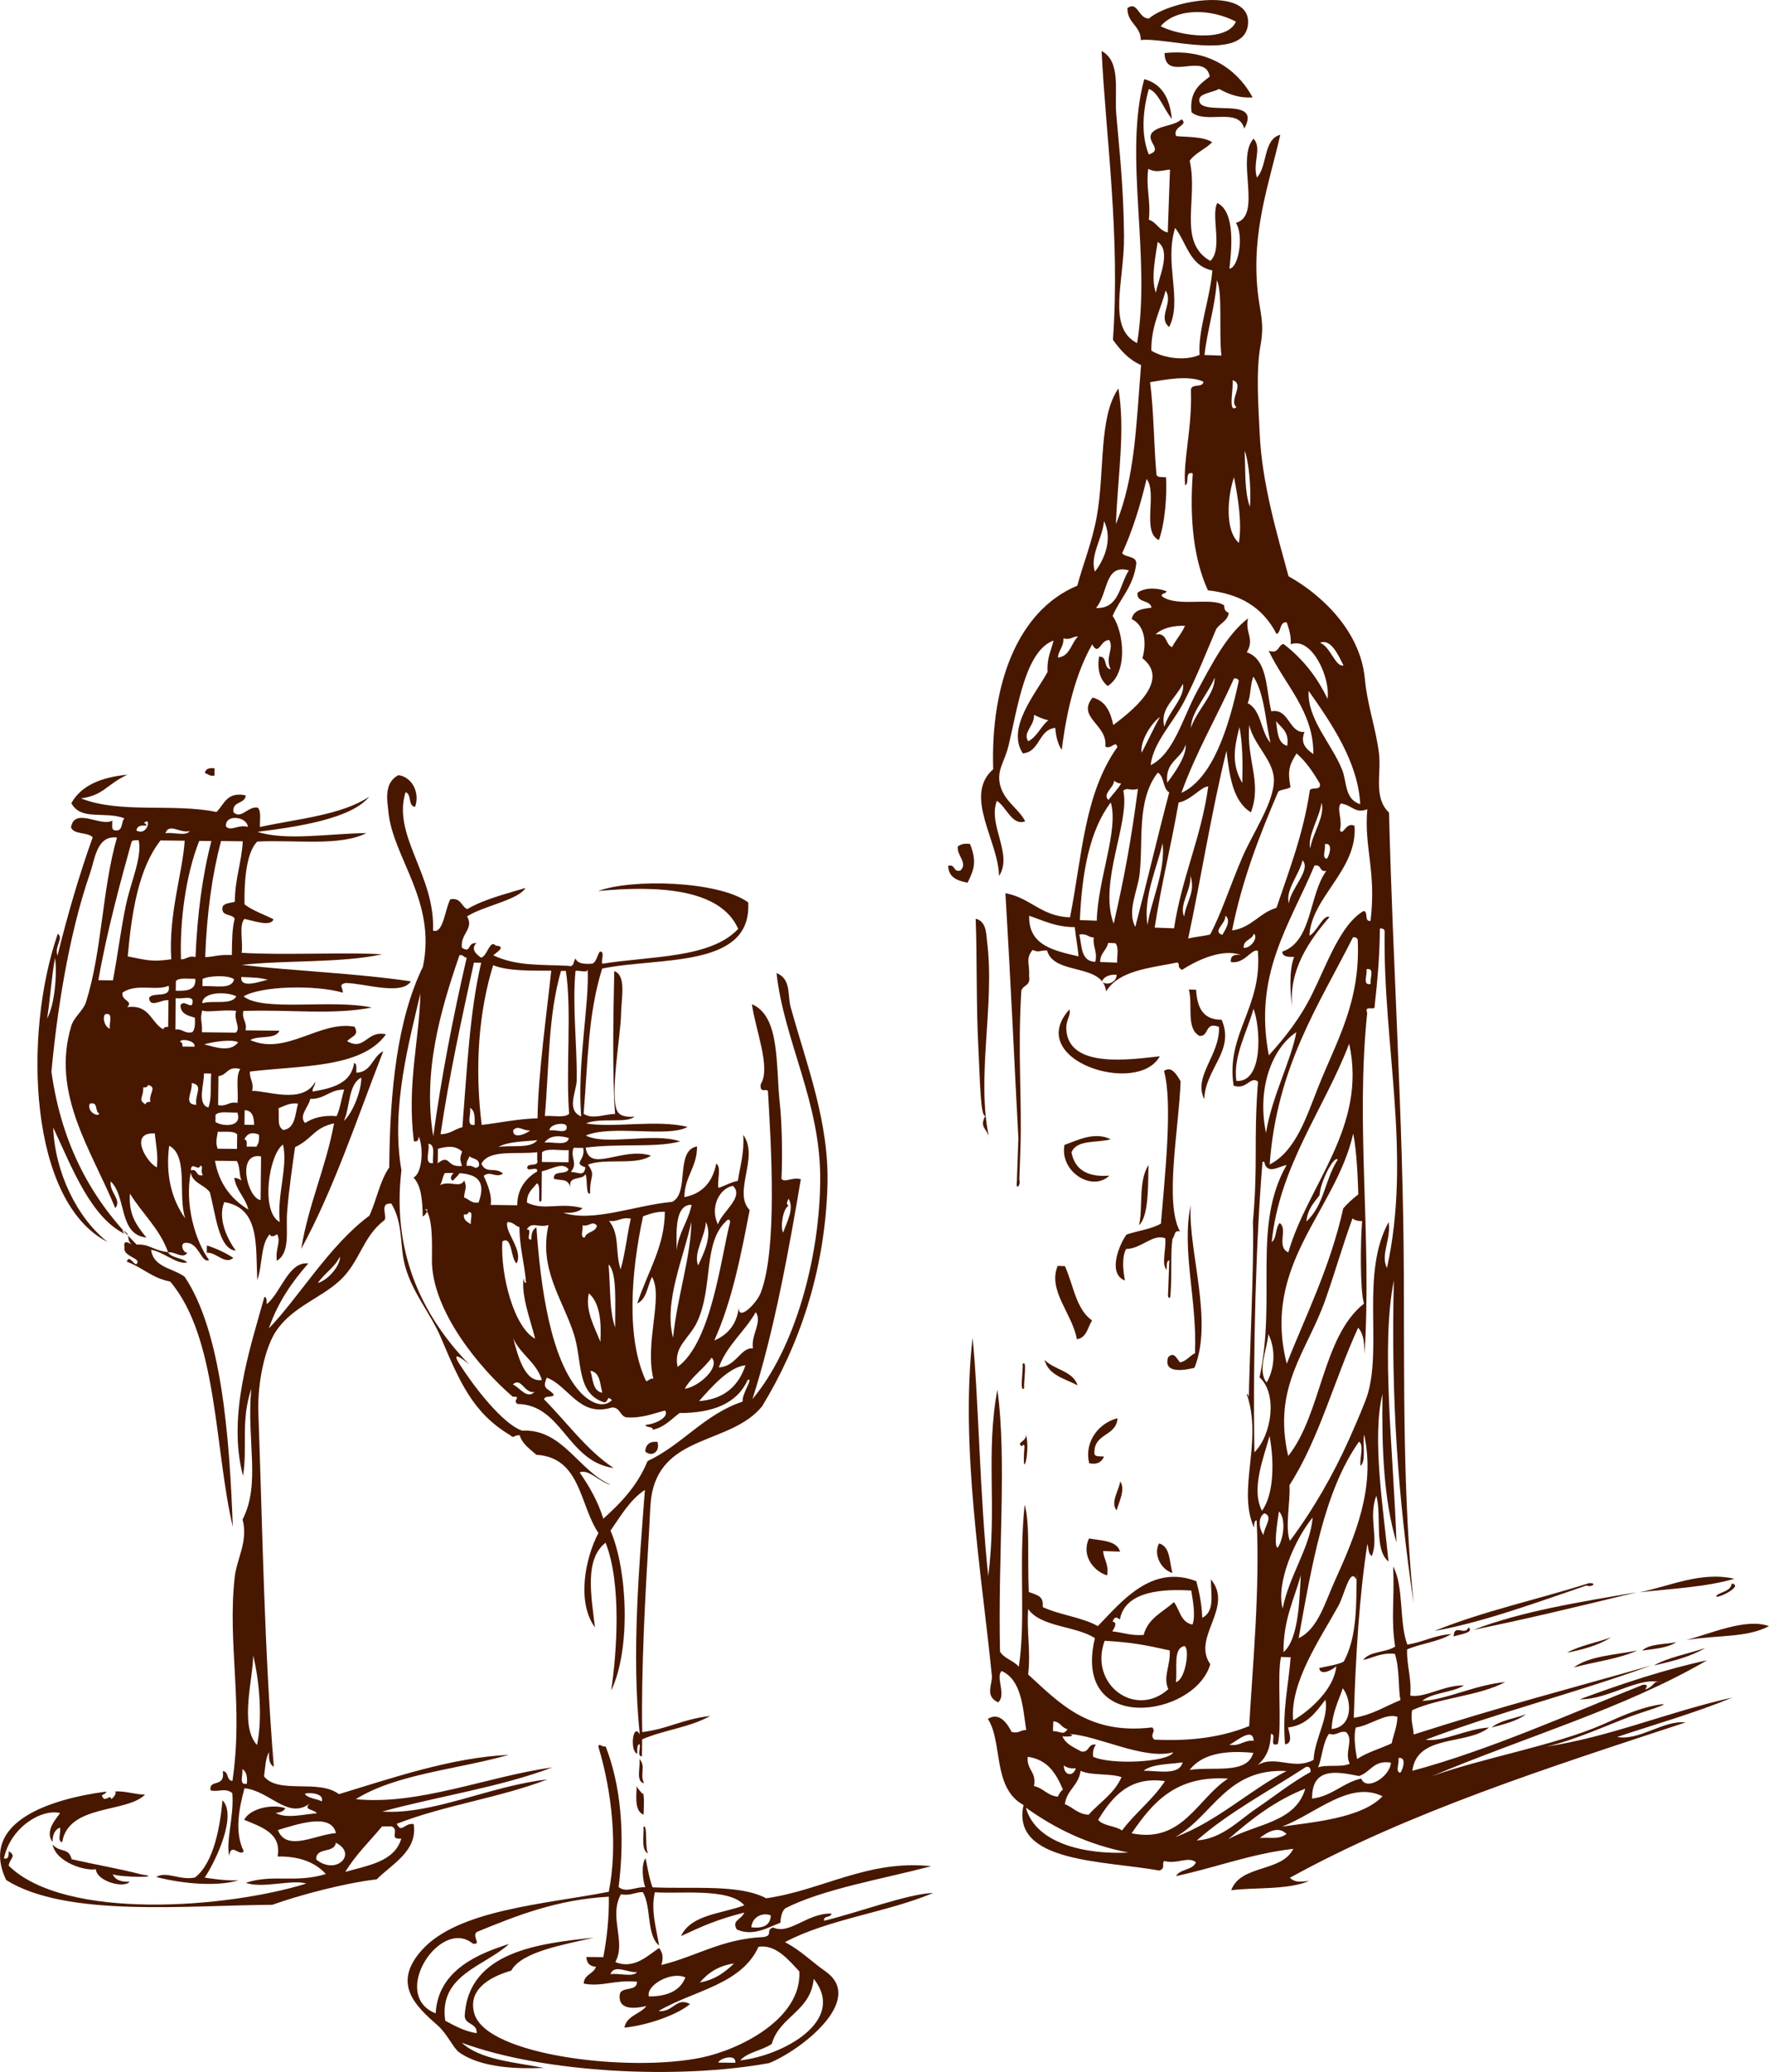
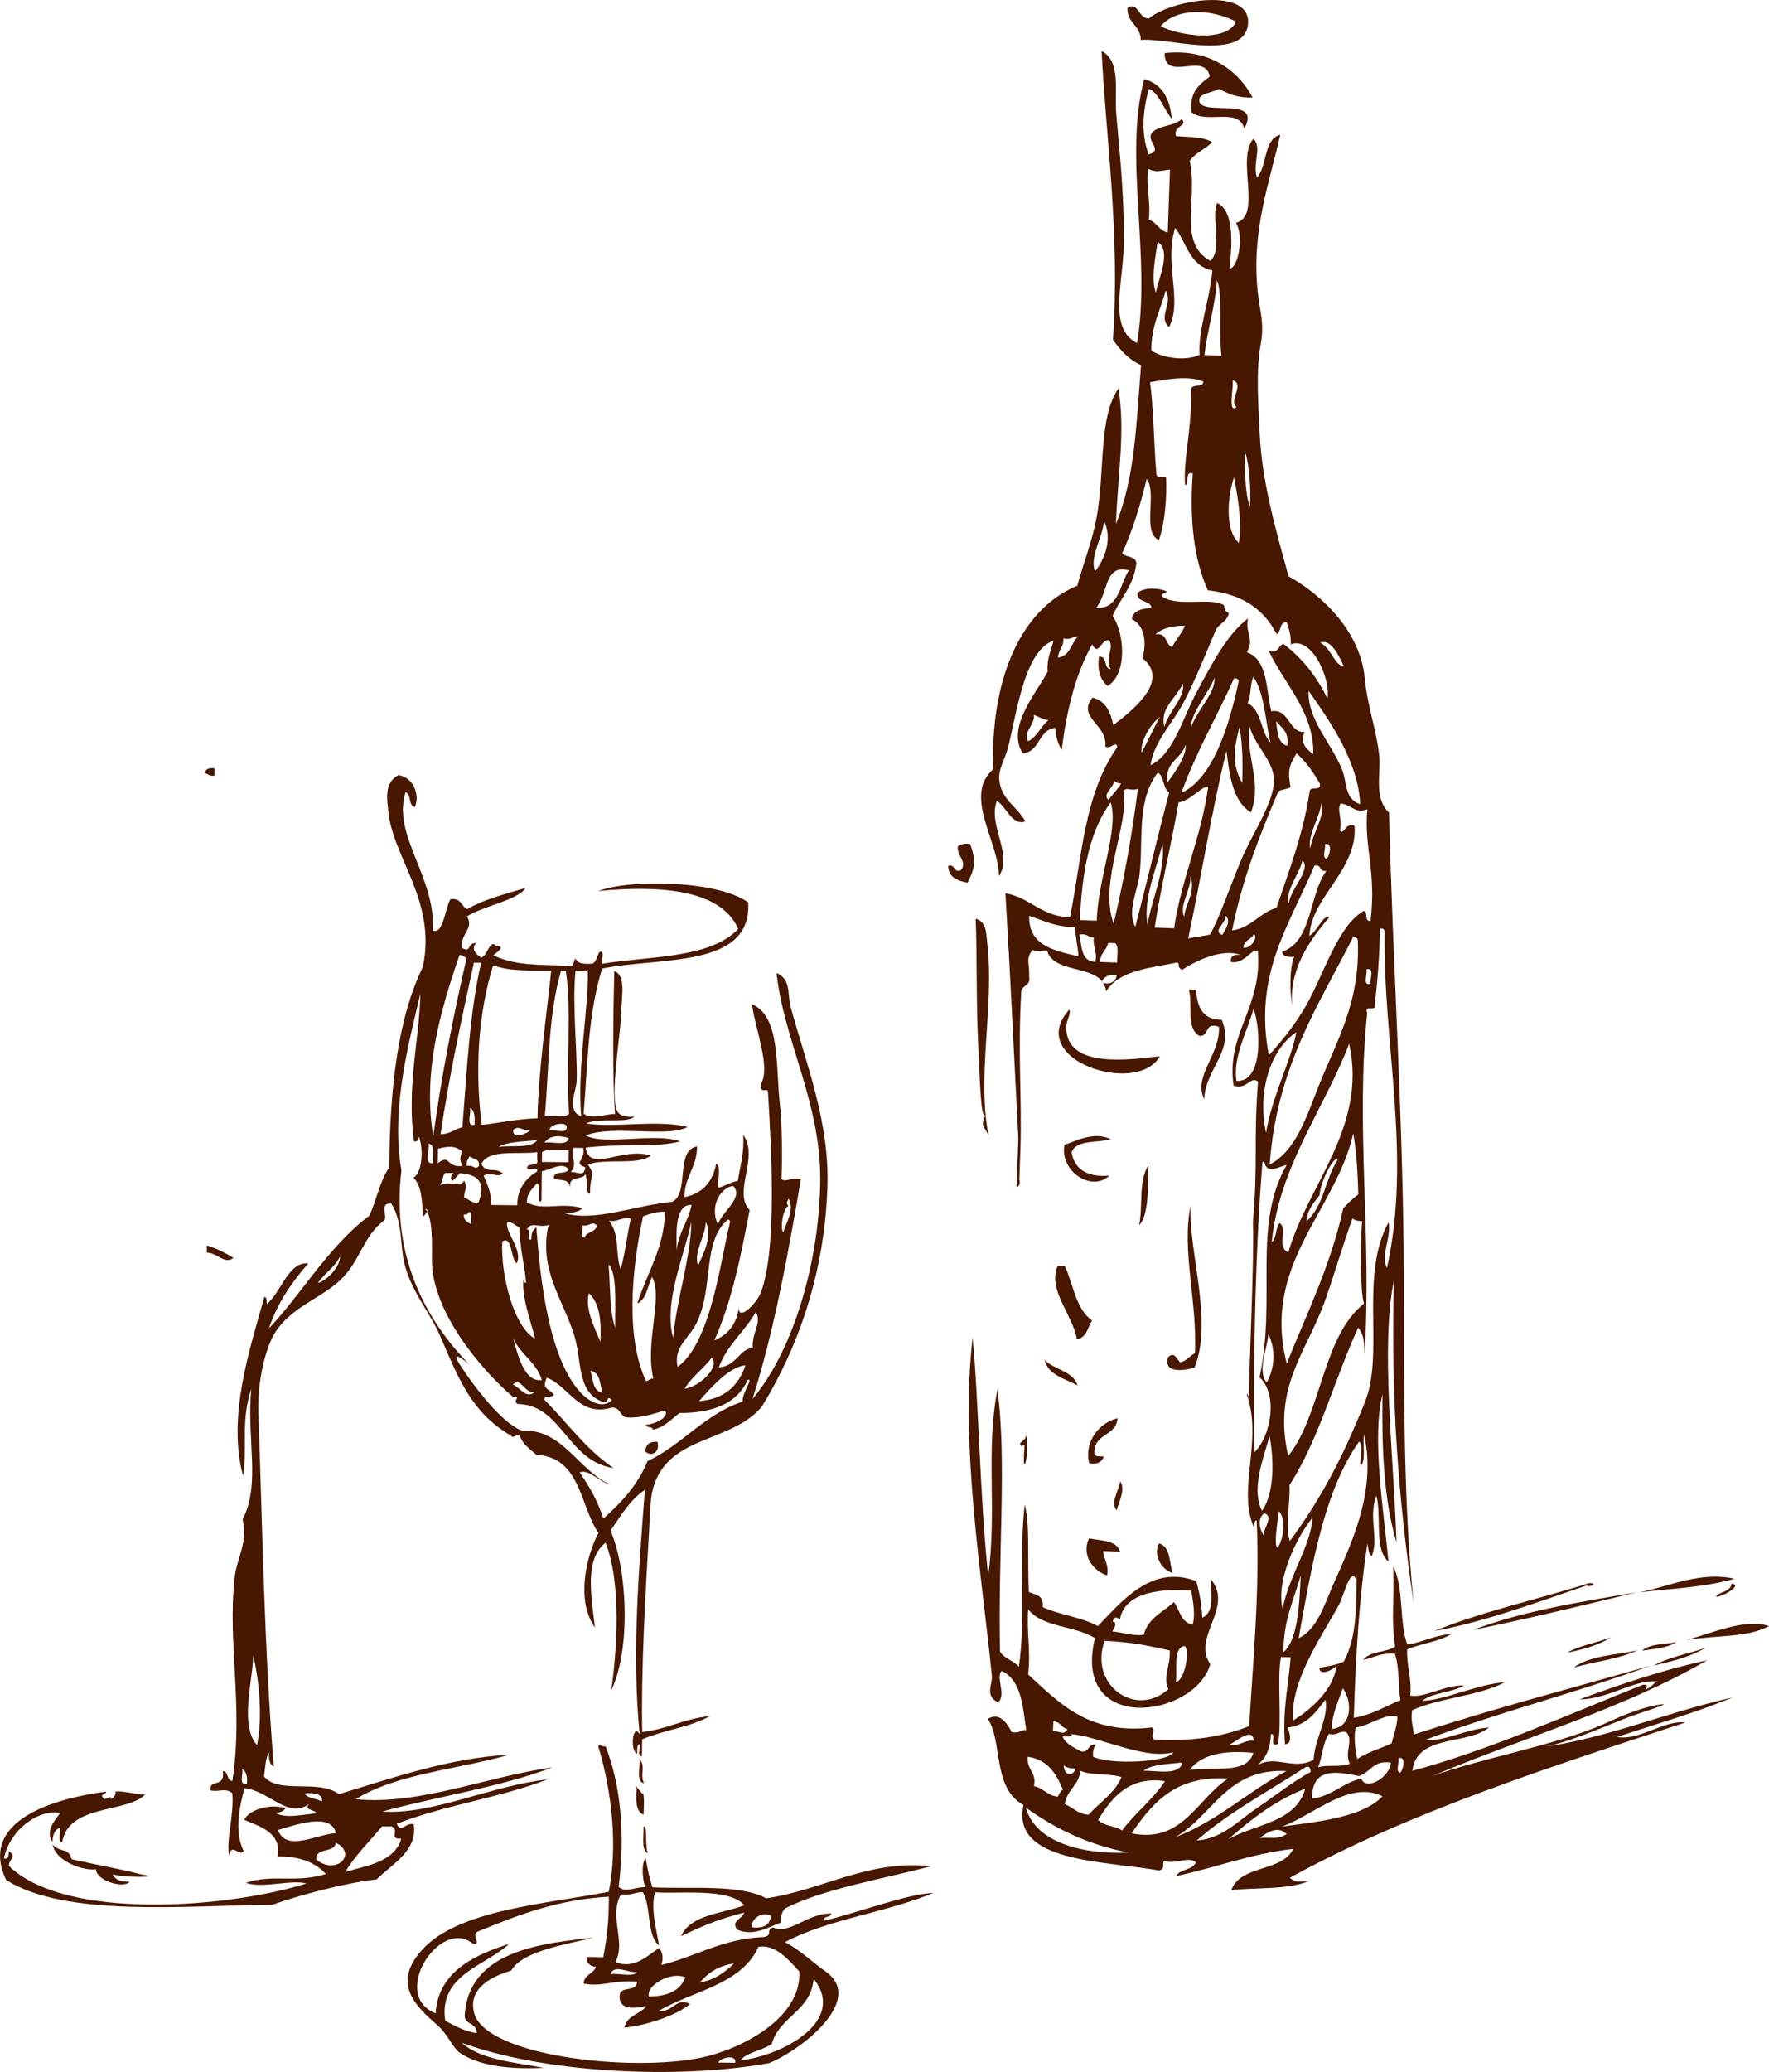
<svg xmlns="http://www.w3.org/2000/svg" id="Layer_2" viewBox="0 0 274.77 321.7">
  <defs>
    <style>.cls-1{fill:#481700;fill-rule:evenodd;}</style>
  </defs>
  <g id="Layer_1-2">
    <path class="cls-1" d="M71.83,181.47c-.39.75-.95,1.31-1.52,1.86-.89-.57.62-1.88,1.52-1.86Z" />
    <path class="cls-1" d="M33.33,119.29c0,.38,0,.75-.01,1.13-.79.15-.99-.27-1.5-.39.1-.66.66-.85,1.51-.74Z" />
    <path class="cls-1" d="M150.67,131.03c1.05,2.7.68,3.9-.38,6.02-1.58-.31-2.97-.8-3.01-2.63,1.16-.28.72,1.03,1.88.75,1.27-1.18-.62-2.36-.38-3.76.44-.32,1.01-.5,1.88-.37Z" />
    <path class="cls-1" d="M32.12,194.5c0-.37,0-.75.01-1.13,1.52.49,2.89,1.14,4.12,1.93-1.3,1.13-2.63-.89-4.13-.8Z" />
    <path class="cls-1" d="M102.12,223.86c.46,1.66-.97,2.38-1.9,1.49.08-1.06.67-1.6,1.9-1.49Z" />
    <path class="cls-1" d="M99.32,273.09c1.07,1.26,0,2.29.71,3.77-1.31-.21-.53-2.46-.71-3.77Z" />
-     <path class="cls-1" d="M34.56,279.52c2.35,2.37-1.16,9.63-2.77,12,1.07.15,2.98.49,5.26.43-3.3.96-8.4.59-12.78-.52,1.54-.99,3.71.58,6.02.07,2.99-2.32,3.92-8.16,4.27-11.99Z" />
    <path class="cls-1" d="M99.95,283.63c.67-.52.18,3.28.71,4.14-1.11-.52-.63-2.6-.71-4.14Z" />
    <path class="cls-1" d="M8.16,286.38c1.21,1.36,2.46.37,2.98,2.29,3.59.82,7.38,1.46,10.88,2.37,3.69.53-3.5.45-4.51-.05.37.88,1.28,1.23,2.62,1.16-.76,1.08-5.11,0-5.24-1.94-1.53.32-6.13-.97-6.73-3.83Z" />
    <path class="cls-1" d="M17.65,278.2c1.23-.29,3.38.44,4.88.43-2.87,2.91-11.87,1.44-12.87,7.38-.83-.06-.14-1.6-.35-2.26-.79.33-1.16,1.09-1.15,2.24-1.24-1.67.5-3.54,1.18-4.5-3.02-.69-7.75,2.34-8.73,7.05.8.18.72-.53.76-1.12,1.27.81.13,1.09-.02,2.25,8.78,8.59,34.03,6.58,46.23,2.77-2.28-.68-6.78.82-9.4-.11,4.2-1.41,7.75.09,12.43-1.37-1.61-1.77-4.01-2.77-7.49-2.72.63-3.58-2.38-4.53-5.2-5.7.95-1.76,4.26-2.48,6.41-1.81-.25.5-.81.69-1.51.74,1.59.98,4.61.16,6.39.07-.39-.65-2.2-.49-1.11-1.52-3.37,2.56-6.27-2.03-10.13-2.37-.8,2.99-1.61,6.75-.11,9.78-.66.89-1.99-1.48-2.26.73-.53-2.45.79-6.29.48-9.77-1.15-.87-2.05-.12-3.38-.41-.28-1.86,2.3-.29,1.91-2.99.97.05.52,1.47,1.49,1.52,1.75-11.7-.8-21.29.35-31.59.33-3,2.12-5.54,1.23-9.01,2.85-5.51.6-12.27,1.35-20.29-1.68,5.1-.55,8.85-1.28,13.52-2.49-9.26,1.1-19.83,3.32-27.79.44.07.31.69.36,1.13,2.24-1.79,3.36-6.66,6.46-6.32-2.53,2.87-4.75,6.05-6.13,10.09,4.69-4.85,9.42-12.93,15.61-17.5,1.12-2.4,1.63-5.43,3.09-7.49.09-12.08,1.27-23.04,5.23-31.16,2.14-10.27-4.7-16.94-5.37-24.13-.14-1.51-.78-4.43,1.57-5.62,2.2.3,3.36,2.85,2.58,4.92-1.14-.12-.49-1.99-1.48-2.27-2.1,6.73,4.63,12.91,4.27,21.48,1.59.6,1.87-3.41,2.69-4.86,1.69-.29,1.67,1.1,2.62,1.53,2.59-1.53,5.9-2.33,9.06-3.29-1.14,1.88-6.47,2.77-9.08,4.41,1.11,2-1.06,2.63-.81,4.88,1.54.94.71-.81,2.26-.73-.97.95.06,1.82.73,2.26.95-.19,1.35-2.91,2.28-1.86,1.82.1-.12,1.19-.39,1.5,3.55,1.67,7,1.42,11.64,1.63,1.01.27.74-.77,1.14-1.12.31.81,1.38.88,2.63.78.66-.33.7-1.31,1.15-1.87.82-.05.16,1.34.36,1.89,7.61-1.22,16.81-.82,21.12-5.41-2.77-6.35-12.75-6.74-21.75-5.88,5.22-1.95,18.71-1.58,23.3,1.76.62,10.31-13.78,8.45-22.68,10.28-2.21,7.07-2.2,14.29-2.88,22.53,1.31.97,3.33.04,4.89.05-.44-5.41-.29-15.54-.13-22.19,1.93.7,1.08,4.19,1.05,6.78-.03,2.95-1.82,12.85-.54,15.04.47.81,1.73.86,2.62.78-1.13,1.09-5.3.1-7.53,1.05,4.19.75,11.13-.64,15.79.55-3.08,1.71-11.68-.4-15.81,1.33,3.11,1.63,10.46-.52,14.66.91-3.71,1.03-9.25.28-14.68.97.6,4.03,5.62-.18,10.14,1.24-2.18,1.58-7.11.34-9.79,1.4,1.27,1.8.28,1.51.33,4.51-.7.22-.35-2.31-.72-3.02-.5,1.02-2.88.1-2.28,2.23-.4-1.72-1.43-1.14-2.62-1.53-.15-1.42,1.97-.52,2.27-1.48-.94-1.17-2.62.01-4.14.33-.02,1.5-.03,3.01-.05,4.51-.78,1.1.05-2.5-.72-2.64-.66.85-1.57,1.44-1.54,2.99,2.82,1.33,4.94-.11,8.64.85-.61.64-1.7.79-3.02.72,4.63,1.55,11.34-1.2,16.94-1.69,2.75-1.37.39-7.97,3.86-8.61,0,3.29-1.93,4.62-1.97,7.88,2.81-.55,4.39-2.36,4.95-5.21.85.53.11,2.62.34,3.77,1.05-.32,1.87-.88,3.02-1.09.34-2.31,1.02-4.29.83-7.14,2.53,3.46-1.68,8.9,1,11.67-1.31,6.8-2.7,14.05-5.49,20.25,2.1-.89,3.51-2.5,3.82-5.23-.23,2.42,2.74-.45,3.41-2.22,2.58-6.8,1.6-22.86,1.1-31.2-.11-.65-1.31.47-1.12-1.14,1.62-2.52-.84-8.51-1.37-12.42,4.45,1.89,3.67,9.54,4.34,15.47.3,2.65.44,8.05.25,11.66.6.62,1.58-.32,3.01.04-1.79,10.62-4.18,23.85-7.52,34.14,6.58-7.8,10.47-21.89,10.53-34.11.06-12.01-5.62-21.47-6.79-32.04,2.31.94,1.68,3.4,2.2,5.29,2.49,9.03,6.04,17.95,5.71,27.89-.44,13.36-4.47,24.79-10.16,34.11-4.79,5.85-15.15,4.33-17.07,13.35-.3,1.4-.33,3.48-.43,5.26-.64,10.75-1.29,22.41-1.11,31.96,4.21-.55,5.98-1.94,10.56-2.52-3,1.75-7.27,2.2-10.57,3.64,0,.88-.02,1.76-.03,2.63-.82.05-.16-1.34-.36-1.88-.51.11-.32.94-.39,1.5-1.21-.56-.61-4.96.41-3-1.3-12.57-.08-26.31.8-37.98-2.33,1.55-3.75,4.03-5.34,6.33,2.65,6.12,3.17,18.48.1,24.82.87-5.82,1.66-16.55-.87-22.95-3.28,2.58-2.25,8.1-1.65,13.15-2.86-3.92-1.53-10.73.54-14.66-2.94-4.32-2.72-11.73-9.64-12.14-.99-.89-2.15-1.62-2.6-3.04-1.03-.04-.76.62-1.5-.02-5.81-3.48-7.84-8.34-10.74-15.16-1.55-3.66-4.37-6.86-5.52-10.97-.94-3.34-.24-6.54-2.15-9.8-2.05-.2-.46,2.18-1.16,2.62-3.35,2.57-3.72,6.43-6.87,9.33-3.03,2.78-7.31,4.05-9.86,7.79-1.68,2.46-2.95,7.86-2.78,12.76.66,18.17.88,36.12,2.4,54.93-.65-.35-.82-1.18-.73-2.26-.59.91-.59,2.44-.79,3.75,2.22,2.82,8.48.36,11.63,2.76,8.14-2.46,17.48-5.7,26.39-6.1-7.96,2.26-17.45,2.94-23.77,6.88,9.79.99,20.55-3.56,30.52-4.93-8.04,3.06-17.7,4.47-26.4,6.85,7.76.55,16.88-4.02,25.63-4.98-7.29,2.82-16.14,4.03-23.39,6.89.79,1.55,1.13-.17,2.63.03.68,4.18-3.42,6.24-5.74,8.59-5.04.57-12.14,2.49-16.22,3.95-13.31.08-31.99,2.01-41.33-3.84-4.37-9.19,7.31-12.67,15.57-13.74-.29.71-1.13.25-.39,1.13.64.08.98-.63,1.13.01.3-.04,1.15-1.23.39-1.12ZM100.58,226.85c5.44-2.55,8.79-7.24,14.77-9.24-.15-1.23,1.77-3.76.79-3.37-1.64,3.65-5.37,5.15-10.59,5.15-1.3.96-2.31,2.2-4.16,2.59,0-.62-1.04-.22-1.12-.76,1.44-.07,3.77-1.19,3.03-2.22-1.89.47-3.52,1.22-6.03,1.06-1.02-.24-.92-1.58-2.24-1.53-5.05,1.59-6.69-3.37-10.1-4.63-.84,1.94.3,1.57,1.1,2.65-.24.52-1.45.04-1.51.73,3.57,3.58,6.5,7.78,10.79,10.65-7.22-1.03-7.97-9.83-14.93-9.95-.87-.56.75-1.18-.74-1.13-4.99-4.24-12.59-13.32-12.55-21.2.01-2.31.18-6.7-1.04-7.91.77-.11-.09,1.09-.39,1.12-.05-2.43-.2-4.77-1.44-6.03,1.43-.7,1.57-4.73.82-6.38-.05.46-.12.89-.76.74-1.11-8.97.9-15.93,1.01-22.93-1.61,7.02-4.65,17.74-2.94,27.42-1.62,13.62,3.95,23.42,10.57,30.2-.85-.74-3.05-2.44-1.5-.02,2.21,3.46,6.64,9.21,9.66,10.26,6.37-.31,8.74,6.27,13.82,8.42-1.69-.34-3.47-2.54-4.87-1.93,1.49,2.14,2.82,4.43,3.68,7.18,2.78-2.48,5.34-5.19,6.87-8.95ZM67.29,176.46c1.27-9.29,3.06-18.48,5.2-27.77-.48-.03-.51-.49-1.12-.39-3.02,8.74-5.73,18.25-4.07,28.16ZM68.42,176.1c1.49,0,2.19-.8,3.4-1.09.71-8.78,1.12-17.88,2.92-25.54-.38,0-.75-.01-1.13-.01-1.89,8.71-3.82,17.39-5.18,26.64ZM74.83,174.66c2.89-.34,5.53-.94,8.66-1.03.11-7.08,1.47-16.58,2.13-22.92-3.27-.02-6.68.09-9.02-.85-2.26,7.3-2.89,15.89-1.78,24.8ZM89.39,150.76c-.52,5.35.27,11.7.19,16.93-.03,1.79-1.69,4.66.69,5.65-.65-8.17,1.32-17.62,1-22.93.06.81-1.34.15-1.88.35ZM87.14,150.73c-2.03,7.13-1.81,14.41-2.51,22.54,1.28-.09,3.05.33,3.77-.33-.54-7.03.44-16.07-.51-22.2-.25,0-.5,0-.75,0ZM73.71,174.65c.07-1.19.04-2.27-.72-2.64.27.86-.71,2.92.72,2.64ZM85.36,175.53c.86-.26,2.92.71,2.64-.72-.3-.65-2.72-.27-2.64.72ZM79.71,175.47c-.1,1.58,2.32.42,2.63.03-1.17.12-1.79-.89-2.63-.03ZM84.58,177.41c1.31-.19,3.56.6,3.77-.71-1-.32-2.88-.64-3.77.71ZM77.43,178.08c2.04-.33,5.01.31,6.03-1.06-2.13.24-4.52.19-6.03,1.06ZM67.25,180.6c-.1-1.14.45-2.92-.72-3.02.3.95-.77,3.23.72,3.02ZM68.02,178.35c0,.75-.02,1.51-.03,2.26,1.98-1.54,1.26.69,3.76.42-.33-1.1-.33-1.16.02-2.25-.99-.86-2-.89-3.75-.42ZM88.67,181.96c1.22.02,2.02.81,2.26-.72-2.03-.73.03-.95-.34-3.01-.5,0-1-.01-1.5-.02-.58,1.58.75,2.3-.42,3.75ZM84.19,178.91c0,.5-.01,1-.02,1.5,1.38.02,2.76.03,4.14.04,0-.62.01-1.25.02-1.88-1.38.1-3.33-.36-4.14.33ZM74.77,180.68c.73,1.66,2.1.41,3.37,1.54-1.16.74-1.95-.5-3.01.34.68,1.5,1.31,3.09,1.08,4.52,1.38.02,2.76.03,4.14.05-.06-2.94,1.95-4.62,3.07-5.23.28-1.02-1.78.25-1.5-.77.28-.6,1.84.11,1.52-1.11,0-.38,0-.75.01-1.13-3.07.41-7.45-.52-8.67,1.78ZM72.51,181.03c1.2-.21,1.15.72,1.88.02.19-1.18-.93-1.07-1.49-1.52-.12.51-.54.71-.39,1.5ZM68.34,184c1.56-.76,3.08.54,3.77-.71.5,1.2.07,1.26-.03,2.63.78.23,1.06.95,2.25.78,1.74-4.69-2.1-4.63-5.22-4.57-.39.49-.38,1.38-.77,1.87ZM111.52,190.11c.48-1.86,4.18-4.25,2.32-5.99-2.12.37-3.62,3.39-2.32,5.99ZM122.46,187.23c-.9.49-1.29,3.48-.8,4.13.41-1.37,1.82-3.71.81-5.26-.15.54-.46.63-.01,1.13ZM105.08,194.18c.32-2.84,1.81-4.49,2.34-7.12-2.95-.09-2.23,5.58-2.34,7.12ZM103.27,188.14c-1.4-.04-2.38.35-3.39.71-1.88,8.76-2.65,18.96.47,25.58.48-.02.53-.48,1.13-.37-1.36-5.74,1.57-12.64-.2-15.8-.74,1.4-.82,3.47-2.3,4.11,1.69-5.09,4.25-8.8,4.29-14.24ZM72.05,188.55c-.08.94.56,1.18,1.11,1.52-.2-.55.46-1.94-.35-1.89-.09.29-.32.44-.76.37ZM94.6,189.55c1.73,2.22.89,4.65,1.79,7.54.72-2.43,1-5.32,1.59-7.88-1.55-.31-1.94.56-3.39.34ZM108.34,205.12c-1.24,2.74-3.79,3.9-3.09,7.11,5.29-3.85,6.71-16.96,8.15-22.47-.02-.23-.05-.45-.37-.38-3.94,3.34-2.18,10.19-4.69,15.74ZM104.55,207.71c.57-6.13,2.79-12.61,2.83-18.02-1.11,5.41-4.35,12.44-2.83,18.02ZM108.44,196.47c.74-1.66,2.29-4.49,1.2-6.75-.1,2.31-1.99,4.8-1.2,6.75ZM80.24,196.16c-.97-.8-.65-4.38-2.22-3.41-.29,5.25,1.82,13.35,5.1,15.1-.69-2.8-2.22-6.76-1.78-9.42.08.29,0,.74.37.75-.23-3-1.01-5.46-1.03-8.66-.71-.17-.94-.82-1.87-.77-.5,1.46,2.53,4.39,1.43,6.41ZM90.46,190.26c.2.55-.46,1.94.36,1.89.27-.99,1.72-.78,1.9-1.86-.78-.83-1.08.17-2.26-.03ZM90.17,216.2c.82.88,3.18,2.85,4.88,1.18-.86-.76-.42.09-1.13.37-4.44-1.32-3.45-6.45-4.77-10.58-1.74-5.44-5.52-10.15-3.95-16.97-1.64.5-2.6-.65-3.39.72,1.02-.26-.29,1.77.73,1.51-.04-.93.21-1.56.78-1.87.64,9.19,2.16,20.58,6.86,25.65ZM49.37,199.2c1.75-.51,3.58-2.92,3.43-4.1-.82,1.7-2.42,2.6-3.43,4.1ZM95.55,206.11c-.02-3.66.32-8.52-1.02-9.79.33,4.46.13,7.23,1.02,9.79ZM93.26,208.34c.17-3.27-.12-6.08-1.8-7.54-.61,2.6.9,5.29,1.8,7.54ZM111.65,212.3c2.71-.1,3.39-3.15,5.3-2.95-.34-2.13,1.5-4.02.44-5.63-1.73,3.05-4.45,5.08-5.74,8.58ZM84.17,214.26c-.86-2.76-3.32-3.95-4.44-6.44.7,2.7,1.79,6.87,4.44,6.44ZM106.35,215.63c2.23-.32,5.57-3.36,4.19-4.84-1.25,1.77-3.1,2.91-4.19,4.84ZM108.58,217.54c3.92-.3,6.13-2.35,7.21-5.56-2.52.22-5.33,3.42-7.21,5.56ZM93.55,216.24c-.36-1.38-.32-3.16-1.84-3.41.41,1.33.34,3.14,1.84,3.41ZM83.02,216.13c-1.57.28-2.08-2.41-3.37-1.17.96.32,2.13,2.35,3.37,1.17ZM39.92,270.93c.85-3.94.42-9.77-.6-13.92.04,3.48-2.19,10.88.6,13.92ZM38.35,276.93c.09-1.08-.07-1.91-.73-2.26.22.78-.64,2.6.73,2.26ZM49.98,279.69c.46-1.46-2.6-1.39-2.62-1.16.52.73,1.82.7,2.62,1.16ZM43.16,284.13c1.35,3.46,5.89.69,9.02.48-.76-3.27-6.17-1.3-9.02-.48ZM53.62,290.64c3.57-1.04,7.64-1.57,8.71-5.17-2.06.13-.19-1.28-1.48-1.9-.5,0-1-.01-1.5-.01-1.93,2.34-4.12,4.41-5.72,7.08ZM49.12,288.71c3.12,2.54,6.47-.92,3.04-2.6-.19,1.71-3.14.6-3.04,2.6Z" />
-     <path class="cls-1" d="M21.19,196.26c.95-.95-2.18-1.07-1.85-2.65-.25-1.25.78-.6,1.13-.36-1.01-.92,0-1.67-1.48-2.27.16.34.32.68.74.76-5.54-2.39-8.55-10.48-11.47-16.68.27,6.93,3.68,14.01,8.45,17.77-12.2-6.21-13.17-32.12-7.74-47.85.98.66-.55,1.94-.04,3.39,1.58-6.37,3.37-12.52,5.47-18.37-.78-.85-2.92-.37-3.37-1.54.52-3.22,4.74,0,6.41-1.06.03.6-.2,1.43.36,1.51,1.39.28.95-1.31,1.53-1.86-3.11-1.16-6.75.44-8.25-2.35,1.58-2.82,4.74-4.03,8.7-4.42-3.41,1.64-3.64,3.17-7.19,3.68,6.1,2.41,14.25.72,21.04,2.11,1.2-1.18,1.58-3.2,4.54-2.58-.11,1.41-2.16.83-1.91,2.61,1.18,1.18,2.26-.97,3.77-.71.58.55.31,1.93.34,3.01,5.93-1.29,12.6-1.82,16.98-4.7-2.77,3.38-10.83,4.64-17.36,5.45,4.36,1.43,11.1.28,16.92.19-4.03,2.1-11.15,1.02-16.94,1.32-1.91,1.83-2.04,7.14-1.99,9.75,1.28.98,2.98,1.55,4.49,2.31-.33,1.26-3.33.18-4.51-.05-.88,1-.17,3.62-.43,5.26,5.96.4,16.99-.12,21.81.24-6.46,1.38-14.77.87-21.83,1.64,8.48.98,17.38,1.25,26.3,2.55-1.41,2.27-7.36.26-10.16.26-1.1.31-.43.56-.39,1.5-4.29-1.24-12.67-1.06-15.43.58,3.11,2.44,13.63.38,19.91,1.73-6.21,1.19-12.46.28-19.94.53-.28,1.39.62,1.62.34,3.01,1.75.02,3.51.04,5.26.06-.6,1.42-3.31.67-4.53,1.45,5.59,2.47,10.82-3.1,16.2-2.07.77,1.39-.43,1.43-1.15,2.24,2.78,1.61,3.01-1.75,6.03-1.06-3.77,5.27-13.15,4.81-21.13,5.78-.09,1.21.65,1.6.34,3.01,2.07-.13,7.86,2.17,9.79-1.4.04.68-.47.79-.39,1.5,3.07-.54,5.97-1.25,6.44-4.44.51.12.3.94.36,1.51,2.38-.1,2.48-2.53,4.17-3.34-4.07,10.42-7.64,21.34-12.75,30.7,1.17-7.04,3.82-12.58,5.11-19.5-3.17.7-3.3,2.37-6.06,3.7-.41,2.9-.96,6.55-1.24,10.14-.21,2.64.56,6.22-1.59,7.5-.27-1.93.68-2.85.05-4.13-.31.26-1.04.57-1.13-.01-1.47,1.54-1.14,4.91-1.96,7.12-.26-5.39.42-11.18-5.13-12.09-1.08,2.68.58,5.88,1.8,7.54-2.71-.21-3.15-5.85-4.04-9.07-.83-1.17-2.65-1.38-2.97-3.04-.94,4.89.65,10.52,2.86,13.57-1.25.59-1.59-2.9-3.73-2.67-.89.09-.25,1.66.36,1.51-.67,1.11-2-.24-3.01-.03.6.9,2.2.82,2.99,1.54-1.49.46-3.66-1.62-5.62-1.95.34,2.77,3.43,2.84,5.22,4.2,5.73,8.58,6.95,24.78,7.47,38.82-2.87-12.12-2.31-29.35-9.73-38.09-2.79-.5-4.33-2.22-6.74-3.08.38-1.15,1,.44,1.5.39ZM20.18,185.34c-.25,3.35,1.16,5.07,2.56,6.8-4.37-.43-3.06-6.43-5.55-8.71-.26,1.63,1.81,2.92.71,4.14-3.67-8.98-10.01-17.71-6.83-28.28.42-1.4,1.87-2.37,2.3-3.74,2.5-7.96,2.48-17.44,4.8-25.52-3.15-.35-3.4,3.29-4.2,5.59-3.41,9.84-5.19,22.12-5.98,30.77,1.62,11.69,6.51,20.17,13.24,26.85,2.08-.1,2.3.82,4.88,1.18-1.31-3.67-4.02-5.99-5.92-9.09ZM38.58,187.8c-.48-1.89-1.85-2.9-2.2-4.91.52,0,.82.19,1.12.39-.38-.86-.21-2.27-.72-3.02-1.13-.01-2.26-.02-3.39-.04.64,3.59,2.53,5.95,5.18,7.58ZM35.11,128.34c.83.8,1.82-.38,3.39.04-.13-1.65-3.64-2.03-3.39-.04ZM21.19,128.94c1.81.98,2.38-2.39,1.14-1.12.23.02.44.06.37.38-.86-.11-1.42.07-1.51.74ZM25.69,129.37c1.15-.22,3.23.52,3.77-.33-1.55.37-3.19-1.32-3.77.33ZM20.41,130.81c-1.6,5.71-3.87,14.05-5.13,21.38.75,0,1.5.02,2.26.02.71-3.68,1.19-7.73,2.01-11.64.78-3.73,2.56-7.47,1.99-10.13-.44.05-1.07-.07-1.13.36ZM24.93,130.49c-3.36,4.29-4.46,10.91-5.09,18,3.07.6,3.71.88,6.76.45-.44-7.06,1.76-13.39,2.09-18.41-1.25-.01-2.51-.03-3.76-.04ZM30.95,130.55c-2.17,5.49-3.03,12.67-2.84,18.4.89.02,1.12-.64,2.26-.35.27-6.57,1.06-12.61,2.46-18.02-.63,0-1.25-.01-1.88-.02ZM31.87,148.61c1.81-.1,1.76-.4,4.14-.33.04-2.66.05-4.05.44-5.64-.41-.84-2.24-.29-1.86-1.9.33-.55,1.22-.53,1.89-.73,0-3.55,1.04-6.03,1.23-9.39-1.13-.01-2.25-.02-3.38-.04-1.35,5.13-2.19,10.93-2.46,18.03ZM7.32,158.12c1.18-2.09,1.58-7,1.23-9.39-.56,2.98-.74,6.34-1.23,9.39ZM31.46,151.99c0,.38,0,.75-.01,1.13,1.84-.15,4.55.6,4.9-1.07-.84-.71-4-.56-4.89-.05ZM41.61,152.11c-1.58-.36-1.89-.31-4.13-.42-.2,1.92,3.06.63,4.13.42ZM27.32,152.32c0,.5-.01,1-.02,1.5,1.66.05,3.19-.03,3.03-1.85-1.08.03-2.46-.23-3.01.34ZM19.03,154.11c-.24,1.32,1.76,1.26.73,2.26,3.51-.46,3.65,2.39,5.6,3.45.09-.29.32-.43.76-.37.01-1.38.03-2.76.05-4.14-.93-.24-2.95,1.34-3-.41.67-.97,3.44.22,3.03-1.85-2.01.87-4.91-.44-7.16,1.05ZM31.42,155.76c1.62-.5,4.55.34,5.28-1.07-1.34-.72-5.22-.79-5.28,1.07ZM27.24,159.85c1.19-.17,1.32.69,2.63.41.44-.44.44-1.33.4-2.25-1.06-.32-2.2-.57-2.24-1.91.55-1.12,1.95,1.01,1.89-.73-.15-.84-1.85-.17-2.63-.41-.02,1.63-.04,3.26-.05,4.89ZM31.37,160.27c1.75.02,3.51.04,5.27.06.8-.83-.38-1.82.04-3.38-1.89-.25-4.45.3-5.27-.06-.39,1.53.02,1.52-.04,3.38ZM17.08,159.73c-.22-.78.64-2.6-.73-2.26-.5.48-.1,1.99.73,2.26ZM28.33,162.49c.63,0,1.25.01,1.88.02.21-.99-2.17-1.3-2.25-.78.29.08.43.32.37.76ZM31.72,162.15c1.63.4,4.04,1.32,5.27-.32-.92-.54-4.02-.07-5.27.32ZM33.93,167.07c-.02,1.5-.03,3-.05,4.51,1.39.28,1.62-.62,3.01-.34.18-1.71-.34-4.15.43-5.26-2.02-.55-2,.99-3.4,1.09ZM32.37,171.94c.52-1.43.29-2.79.43-5.26-.38,0-.75,0-1.13-.01.11,1.37-1.15,4.82.69,5.27ZM53.4,174.05c1.51-1.37,2.79-5,2.71-6.74-2.06,1.06-1.7,4.6-2.71,6.74ZM30.49,171.54c-.26-1.66,1.19-3.06-.72-3.39.19,1.37-1.38,3.33.72,3.39ZM22.25,168.82c.06,1.61-.9,1.91.35,2.64.09-.29.32-.43.76-.37-.3-1.34,1.11-2.24-.35-2.64-.09.29-.32.43-.76.37ZM48.18,170.61c-.14,1.15-1.87,2.63-.79,3.75,1.21-.79,2.75-1.25,4.9-1.07.55-1.21.75-2.78,1.17-4.12-2.25-.02-3,1.5-5.28,1.45ZM43.27,172.06c.1,2.01-.21,2.74.72,3.39,1.88-.24,1.84-2.42,2.3-4.11-1.38-.14-2.1.39-3.02.72ZM15.43,172.88c-.76-.25-.08-1.9-1.49-1.52-.47,1.24,1.3,2.15,1.49,1.52ZM37.98,174.63c.5,0,1,.01,1.5.02-.05-1.19-.24-2.25-1.48-2.28-.01.75-.02,1.5-.03,2.26ZM33.48,173.08c0,.37,0,.75-.01,1.13,1.02.67,4.21.92,3.4-1.47-1.18.06-2.76-.29-3.39.34ZM33.8,178.35c1,0,2,.02,3.01.03,0-.75.02-1.5.03-2.26-.54-.59-1.92-.35-3.01-.41-.2,1.23-.36,1.65-.03,2.63ZM37.95,176.89c.44.07.4.6.36,1.13.5,0,1,0,1.5.02.32-.43.51-1,.4-1.88-1.02-.41-1.76-.26-2.26.73ZM24.37,181.25c.22-2.07-.18-3.55-.32-5.27-4.13-.24-1.25,4.57.32,5.27ZM43.45,189.74c-.43-4.38,1.3-8.56.51-12.03-2.19,1.5-3.54,10.41-.51,12.03ZM28.79,189.2c-1.22-3.39.56-9.72-2.51-11.31-.59,4.5.36,8.33,2.51,11.31ZM40.48,186.32c.02-2.25.05-4.51.07-6.77-3.9-.72-2.1,6.52-.07,6.77ZM29.63,181.69c1.16-.27.71,1.04,1.87.77-.47-.95.21-1.18-.36-1.51-.35,1.03-1.38-.75-1.51.74Z" />
    <path class="cls-1" d="M92.94,271.14c.17-.56.48.15,1.13.01,2.32,5.91,3.06,13.51,2.02,21.83,1.15.98,2.67-.08,4.13.04-.38-1.06-.68-3.53.05-4.51.23.98.5,2.92,1.08,4.52,6.17.29,13.47-.53,17.66,1.7,8.77-1.26,15.8-6.04,25.63-4.98-7.84,2.05-16.76,3.54-22.64,6.52-.55.46-.73,1.29-.78,2.25-1.86.71-4.26,2.2-6.78,1.05-.83-1.46.71-1.48,1.16-2.62-4.23,1.08-6.43,2.07-9.82,3.65,1.55-3.36,6.3-3.45,9.83-4.78-2.35-2.78-10.24-1.72-13.89-2.03-.63,2.67.12,5.21.66,8.28-2.01-1.63-1.17-6.05-2.54-8.3-1.24,0-1.88.61-3.39.34-1.95,3.47.85,7.36-.87,10.52,2.88,1.2,5.04-1.02,6.79-2.18.67.82.64,1.73.35,2.64,5.41-1.32,9.42-4.06,15.84-4.34,1.6-.23.29-1.07,1.52-1.49,2.56,1.19,5.27-2.24,9.05-2.16-.05.71-1.25.25-1.14,1.12,5.33-1.27,12.99-4.19,16.97-4.32-7.2,3.03-16.36,4.07-23.03,7.64,2.47,1.3,3.95,2.88,6.34,4.58,6.21,4.43-3.97,12.27-8.81,14.2-13.98,2.55-34.86,1.59-47.73-3.16,2.88,2.64,8.08,3.01,12.74,3.9-3.65.16-9.57.12-13.13-2.4-.95-.67-1.82-2.83-3.34-4.17-3.39-2.99-7.18-6.44-2.5-11.69,5.62-6.3,19.1-7.14,29.06-9.08,1.4-6.99.52-15.46-1.63-22.58ZM74.2,299.89c-1.15.55.78,2.15-.77,1.87-5.04-4.13-12.95,7.99-5.76,10.84.36-6.87,6.94-9.36,11.4-10.78-3.72,3.45-10.98,4.78-9.91,11.92,1.47.79,2.92,1.61,4.87,1.94.13-1.61-1.76-1.26-1.85-2.65.52-10.12,11.76-11.3,20.07-12.19-4.67,1.1-11.21,2.16-12.84,5.12-3.71,1.08-6.78,3.14-5.72,6.71,1.94,6.51,24.13,9.11,35.28,6.79,6.02-1.26,15.57-6.05,15.19-13.37-1.63-1.75-3.66-4.26-6.35-3.83-2.65,5.91-10.2,6.81-15.53,9.98,2.28.25,2.8-2.27,4.9-1.08-2.42,1.97-7.33,3.4-10.2,3.65.38-1.9,2.45-2.06,3.42-3.35-1.68.39-4.55.76-4.11-1.93.39-1.12,2.69-.29,2.65-1.85-3.48-.33-5.51.86-8.28.29.07-1.45,1.54-1.47,1.91-2.61-.96-.06-1.45-.56-1.49-1.52.88,0,1.76.02,2.63.03.54-2.87.9-5.92.86-9.39-8.11.46-14.26,2.92-20.37,5.42ZM116.7,299.24c1.8.19,2.95-.27,3.03-1.85-1.22-.51-2.89.17-3.03,1.85ZM108.71,307.8c2.32-.41,3.9-1.59,5.3-2.95-2.39.34-4.04,1.45-5.3,2.95ZM94.81,306.52c1.27-.23,3.49.52,4.14-.33-1.4.15-3.55-1.3-4.14.33ZM100.79,309.97c2.85,0,4.85-.87,5.67-2.95-2.18-1.02-6.16,1.22-5.67,2.95ZM119.89,317.32c-1.45,1.05-3.74,1.25-4.92,2.58,6.51-.71,16.63-6.09,11.42-12.66-.48,5.09-5.27,5.77-6.51,10.08ZM111.58,320.24c.88,0,1.75.02,2.63.03.18-1.51-2.55-.65-2.63-.03Z" />
    <path class="cls-1" d="M177.2,6.22c-.03-2.27-2.14-2.61-2.08-4.97,1.62-1.15,1.69,1.65,3.33,1.63,3.44-2.96,16.02-4.99,15.39.93-.61,5.87-12.99,1.9-16.64,2.41ZM180.28,4.07c2.78,1.47,10.25,2.59,11.69-.71-3.68-1.94-9.15-2.26-11.69.71Z" />
    <path class="cls-1" d="M180.89,8.24c7.65-.81,11.87,3.47,13.67,6.89-1.89.09-3.32-.3-5.22-1.32-1.09.62-3.11.65-3.07,1.77.09,2.66,9.9-.84,6.99,4.39-.86-3.39-5.94-.63-8.19-2.55-.35-3.24,1.29-4.34,2.84-5.54-.79-3.98-6.96,1.03-7.02-3.64Z" />
    <path class="cls-1" d="M184.65,153.63c.38.01.75.03,1.13.04.17,2.63.96,4.67,3.97,4.66,2.1,4.84-2.53,7.51-2.7,12.32-1.78-3.56,2.47-6.82,2.29-11.21-2.29-.9-1.46,1.55-3.06,1.39-2.1-1.22-.97-4.75-1.62-7.2Z" />
-     <path class="cls-1" d="M183.29,191.21c-1-.3-.75.75-1.17,1.09-.34,2.3-.05,5.4-.31,8.64.02.93-.48.62-.38-.01.02-.63.05-1.25.07-1.88.04-1.13.08-2.26.12-3.38-.52.1-.35.93-.43,1.49-.83-.92-.01-3.38-.2-4.9-1.91-.77-3.72,1.64-6.08,1.66-.71,1.36-.45,3.41-.18,4.89-2.77-1.03-.86-5.69.26-7.14,1.75-.59,3.83-.83,5.33-1.69.54-6.7,1.89-18.71.48-23.69,1.19-.93,2.08.76,2.58,1.6-.28,7.5-2.55,18.81-.09,23.33Z" />
    <path class="cls-1" d="M172.52,176.89c-2.11.59-5.32,0-6.09,2.04.5,2.56,2.33,3.88,5.89,3.6-2.71,2.6-7.76-.65-6.98-4.77,1.88-.66,4.68-2.15,7.18-.87Z" />
    <path class="cls-1" d="M178.4,180.87c-.13,1.95.21,7.78-1.47,9.35.63-2.79-.16-6.84,1.47-9.35Z" />
    <path class="cls-1" d="M184.94,187.13c-.4,7.1,3.56,17.97.59,25.23-1.26.34-4.96,1.07-4.08-1.65.97-.93,1.33.3,1.85.82,1.02-.21,1.47-1.03,2.31-1.42.37-8.23-2.12-15.95-.67-22.98Z" />
    <path class="cls-1" d="M164.28,196.54c.38.01.75.03,1.13.04,1.32,2.89,1.69,6.66,4.21,8.43-.67,1.1-.86,2.72-2.36,2.92-.68-3.97-4.58-7.57-2.97-11.4Z" />
    <path class="cls-1" d="M162.25,211.14c1.47,1.54,4.42,1.7,5.12,3.95-1.99-1.05-4.54-1.58-5.12-3.95Z" />
-     <path class="cls-1" d="M158.84,211.77c.75-.79.14,2.75.24,3.77-.75.79-.14-2.76-.24-3.77Z" />
    <path class="cls-1" d="M173.58,220.21c-.21,2.9-3.74,2.22-3.59,5.51.1.52.93.35,1.49.43-.35.8-.98,1.3-2.3,1.04-.82-3.39,1.55-6.29,4.39-6.99Z" />
    <path class="cls-1" d="M159.21,222.32c1.06,2.29-.58,8.67-.08,2.26-.05-.43-.37-.22-.37-.01-1.17-.67,1.19-.76.46-2.25Z" />
    <path class="cls-1" d="M173.98,230.01c.92,1.15-.25,3.36-.54,4.5-1.04-1.27.42-3.18.54-4.5Z" />
    <path class="cls-1" d="M169.15,238.86c1.96.36,4.35.32,4.82,2.05-.88-.03-1.76-.06-2.63-.09.11,1.35.93,2.04.62,3.78-2.12-.64-4.06-3.16-2.8-5.74Z" />
    <path class="cls-1" d="M180.03,239.63c1.8.51,1.57,2.9,2.09,4.59-1.71-.45-3.04-2.84-2.09-4.59Z" />
    <path class="cls-1" d="M269.39,245.12c-4.37,1.29-9.71,1.53-14.75,2.1,4.54-.87,9.5-3.3,14.75-2.1Z" />
    <path class="cls-1" d="M274.77,252.47c-3.4,1.83-7.95,1.36-12.87,2.17,3.86-1,9.2-3.45,12.87-2.17Z" />
    <path class="cls-1" d="M190.96,41.71c1.38-.06,2.29-5.06,1.01-7.11,4.17-1.13-.05-9.92,2.73-13.07,1.37,1.45-.19,3.73.53,6.04,1.65-1.75.98-5.98,3.63-6.64-1.74,7.62-4.49,14.95-3.51,24.33.34,3.26,1.09,4.82.45,8.3-.75,4.07-.34,9.51-.13,13.92.36,7.58,2.68,15.43,4.47,21.99,5.18,2.89,11.14,8.51,11.85,15.86.42,4.42,1.74,7.73,2.21,11.75.36,3.09-.9,6.75,1.55,9.09.59,23.76,2.2,47.7,2.3,71.58.07,16.99-.17,34.58,1.53,51.23-2.46-16.8-3.53-31.59-3.08-50.16-2.06,10.18-.07,26.56.41,40.66-1.97-6.52-2.3-14.56-2.18-23.03-1.67,6.76.17,18.06.94,26-2.28-1.87-1.03-7.04-1.89-10.23-1.29,3.37.43,6.58-.71,9.38-.55-.34-.5-1.23-.68-1.91-1.26,8.16-1.82,17.34-2.11,27.02,2.86-.44,4.86-1.8,7.25-2.75-.38-1.81-.1-4.84-.87-7.18-2.15-.23-3.3.61-4.93.95,1-1.4,3.55-1.12,4.97-2.08-.67-4.35-.09-6.94-.3-12.43,1.69,3.15.89,8.62,2.19,12.12,2.44-.37,4.21-1.46,6.83-1.63-1.92,1.19-4.7,1.45-6.86,2.38-.08,2.62.73,4.41.49,7.17,2.27.41,5.21-1.64,8.34-1.58-1.83,1.15-4.82,1.06-6.49,2.4,3.63-.13,8.31-2.52,12.9-2.92-4.13,2.19-10.11,2.4-14.46,4.37-.28,1.59.18,2.5.24,3.77,13.76-4.41,24.08-7.06,36.89-10.71-11.91,4.32-23.7,7.25-35.04,11.53,2.77.37,6.4-1.71,9.85-1.9-3.46,2.79-11.19.99-11.91,6.72,11.72-3.14,24.29-8.76,35.86-13.38.96.02.45.3.35.77,1.78-.75.99-1.54,2.67-1.03-3.43-1.26-8.19,2.58-12.88,2.54,6.31-2.36,13.58-4.75,19.78-6.06-12.88,7.5-28.55,11.99-42.8,18.02,7.73-2.83,19.1-4.77,26.63-8.07,2.22-.97,5.42-2.54,8.77-3.07,2.52-.4-2.9,1.25-4.2,1.73-3.89,1.44-8.97,3.8-13.34,4.78,9.88-1.49,18.96-5.4,28.88-7.61-5.68,2.35-11.9,4.12-17.91,6.12,3.45.64,7.26-2.66,10.62-2.25-21.41,7.04-42.97,13.93-61.46,24.12.98.85,1.69.57,2.99.49-3.32,1.43-8.63.97-12.09,1.44,1.47-4.02,7.85-2.75,9.64-6.43-6.65.78-12.05,2.92-18.21,4.23.63-1.14,2.58-.87,3.09-2.15-1.26-.97-2.89.35-4.89-.18-.52.24.28,1.16-.81,1.47-8.57-1.55-23.05-1.2-21.08-10.17-4.88-2.65-3.19-9.8-5.54-13.37,1.85-1.18,3.1.86,3.69,2.02,1.14.31,1.38-.34,2.27-.29-.55-3.73-.76-7.76-3.81-9.17-1.01.92.78,3.7-.55,4.87-2.15-.99-.84-2.82-.98-4.17-1.61-15.99-4.93-35.71-2.99-52.42.92,9.04,1.13,25,2.43,36.97,1.38-10.56-.42-19.17,1.42-28.92,1.51,10.9.06,25.74.41,40.66.65,1.1,2.15,1.39,2.92,2.36,1.12-7.4-.07-15.95.91-25.18.84,2.98.4,8.29.64,13.57,1.68.57,2.26.75,2.17,2.34,2.6,1.22,6.12,1.57,8.55,2.95,3.55-3.61,8.25-9.7,15.3-6.97.47,1.74.85,3.56.92,5.68,2-1.02,1.32-3.54,1.35-5.97,3.63,4.38-3.04,9.01-.1,13.17-2.39,8.33-21.55,11.04-17.92-4.04-2.99-1.94-8.36-1.67-10.37-4.52-.26,3.63.43,6.37,0,10.16,4.88,4.45,9.39,9.4,19.27,8.22.68.69-.49,1.08.31,1.89,5.86.31,10.72-.45,14.75-2.1.54-9.42,1.69-21.24,1.16-31.94-.44.04-.34.67-.42,1.11-2.65-6.03,1.44-13.38-1.13-20.74.5.14.28.95.32,1.52.06-6.34.87-21.85.65-28.2.82-9.38.08-12.31.79-21.8-1.17-.97-1.72,1.33-3.79.62-1.23-8.13,4.5-12.05,3.77-20.93-.91-.45-2.12,2.13-4.2,1.73-.08-1,.56-1.22,1.54-1.08-2.71-1.06-6.73.73-9.12,2.31-.89-.54-.21-.76-.71-1.16-4.27.88-9.06,1.2-11.08,4.49-.54-4.46-8.08-2.41-9.18-6.35-1.4-.02-1.09.38-2.25-.08-1.13,1.46-.42,2.01-.53,4.12.27,1.47-.97,1.31-1.21,2.21-.59,9.78.13,16.92-.15,24.83-.05,1.5-.11,3-.16,4.51.28.9-.59,1.71-.39.36.08-2.26.16-4.51.24-6.76-.63-11.92-1.15-23.6-2.01-38.08,3.92.71,5.51,3.59,10.03,3.75,1.91-9.66,2.2-19.15,7.36-26.45-.28-1.11-.96.45-1.88-.07.42-3.44-4.49-4.47-1.98-7.6,2.07.5,2.78,2.26,3.23,4.26,2.58-1.98,9.04-6.82,4.52-10.37.7-2.49.33-5.12-1.66-6.08.25-1.42,1.66-1.6,3.07-1.77-.18-1.28-2.38-.68-2.17-2.33,1.36-.96,3.44-.66,4.52-.21-.11.4-.76.23-.78.72,2.25,1.85,7.9.09,9.73,1.48-.04.64.24.98.71,1.15-.22,1.33-1.42,1.6-1.98,2.56-1.59,3.73-3.08,7.53-4.92,11.11-1.79,3.48-4.81,6.36-5.25,9.97,3.59-1.74,4.96-7.29,7.19-11.41,2.32-4.29,4.6-8.8,7.94-11.38-.5,2.31,1.08,3.12-.19,5.26,3.3,1.16,2.95,5.73,3.81,9.17,2.75-.55,2.74,3.43,5.15,3.2-.66,1.72.16,2.59,1.38,3.44.05-6.67-4.44-10.73-6.94-16.05,1.62.57,1.39-.85,2.3-1.05,2.93,2.24,5.21,5.08,6.84,8.53.48-3.35-2.48-9.71-5.71-8.48.07-1.4-.29-2.39-.63-3.41-1.18-.1-.79,1.5-1.57,1.82-2.24-4.32-5.84-6.23-10.67-6.79-2.17-4.75-2.88-10.88-2.35-18.15-1.35-.41-.44,1.61-1.19,1.84-.33-4.02,1.08-8.54.91-14.64-.13-1.31,1.85-.36,1.93-1.44-2.34-1.07-6.08-.29-8.28.08.59,4.53.57,9.64.99,14.34.1.51.93.35,1.49.43.15,2.77-.14,7.03-1.11,9.74-2.72-1.22-.2-7.32-1.91-9.48-.99,4.14-2.2,8.05-3.8,11.53.55.69,2.19.38,2.2,1.58-.43,3.58-2.5,5.38-3.68,8.15,1.8,2.54,2.39,8.93-.77,10.88-1.1-.92-1.66-2.33-1.34-4.56,1.4-.1.63,1.84,1.81,1.95-.93-1.82.54-3.12-.21-4.52-1.41-.1-1.61,2.62-2.66.66-2.52,4.45-3.95,10.07-4.73,16.39-.6-.9-.91-2.06-1.01-3.42-2.65.28-2.34,3.73-5.04,3.96-2.63-3.99,2.16-9.47,3.85-12.66-.14-2.1.55-3.31.93-4.86-4.41,1.59-5.58,10.43-6.99,16.3-.59,2.47-1.83,3.76-1.35,5.97.58,2.67,2.87,3.73,3.93,5.79-2.02.79-2.93-2.28-4.4-3.17-1.44,3.77,2.56,8.28.33,11.68-.04-5.41-5.59-12.48-.9-16.59-.42-13.1,3.73-24.6,13.07-28.5.87-3.33,2.29-6.67,3.03-10.8,1.26-7.05.26-15.37,3.35-19.82,1.08,6.65-.06,13.01-.39,21.06,2.98-7.26,3.14-15.31,3.91-24.69-1.95-.85-3.22-2.33-4.37-3.92,1.15-16.34-1.1-31.39-1.76-44.84,3.08,1.65,1.96,6.26,2.28,9.86.49,5.66,1.13,11.26,1.2,18.86.07,7.05-2.71,14.23,2.03,16.63,2.24-13.39-2.14-29,1.11-40.98,2.84.75,3.98,3.08,4.29,6.18-1.27-1.56-2.18-4.29-3.59-4.65-.91,3.39-1.24,6.97,0,10.16,2.36-.74-.49-1.96.5-3.37,1.08-1.18,3.43-1,4.59-2.09,1.2.95-1.41,1.06-.85,2.6,1.19.18,4.18,0,5.61.96-1.05,1.09-2.6,1.63-3.49,2.88,1.36,5.93-1.95,12.63,3.2,15.55,2-1.79.06-6.99,1.08-8.99,2.99,1.39,2.13,7.91,1.89,10.23ZM173.44,151.34c-1.14-.06-1.93.27-2.3,1.05.7.7,2.31.19,2.3-1.05ZM178.44,34.11c1.25.41,1.57,1.68,2.94,1.99.12-3.26.24-6.51.35-9.77-1.35.13-2.19.53-3.38-.12-.39,3.03.43,4.92.09,7.91ZM181.6,50.78c-1.86-1.54.72-3.74-.55-5.67-.78,3.06-2.25,5.4-2.22,9.33,1.88,1.17,5.31,1.66,7.5.65-.28-3.82,1.62-8.67,1.98-13.1-3.53-.71-3.99-4.28-5.78-6.61-1.74,5.51,1.18,11.24-.93,15.39ZM179.54,45.44c.39-2.27,2.48-6.39.28-7.89-.32,2.14-1.1,5.84-.28,7.89ZM187.09,55.12c.88.03,1.75.06,2.63.09-.42-3.48.21-9.87-.71-11.69-.28,4.26-1.47,7.52-1.92,11.6ZM192.06,63.2c-1.29-.94,1.36-3.6-.6-4.16.16,1.2-.78,5.3.6,4.16ZM194.14,78.71c.26-3.15-.26-7.5-.82-8.68.16,3.55-.04,6.17.82,8.68ZM192.43,84.29c.48-3.1-.06-6.61-.76-10.19-1,2.97-1.46,8.26.76,10.19ZM170.07,88.75c1.47-1.85,2.8-5.07,1.41-7.85-.21,2.64-2.25,5.39-1.41,7.85ZM170.24,94.4c3.65.15,3.64-3.64,5.1-5.84-3.84-1.06-3.16,3.57-5.1,5.84ZM179.5,98.5c1.88-.3,1.43,1.57,2.56,1.97.59-1.19,1.48-2.06,2-3.32-1.95-.01-3.53.37-4.57,1.34ZM208.68,103.32c-.71-1.41-1.93-4.25-3.64-3.52,1.6.57,2.38,3.82,3.64,3.52ZM165.18,99.11c.05,1.36-.76,1.79-.86,2.98,1.89-.18,2.04-2.23,3.13-3.27-.89-.04-1.13.61-2.27.29ZM193.79,109.17c2.19,1.11,2,4.44,3.54,6.15-.8-3.5-.92-7.62-2.64-10.26-.53,1.12-.37,2.99-.9,4.11ZM184.99,112.99c.88-2.7,3.79-5.29,3.67-7.77-1.02,2.55-3.7,5.39-3.67,7.77ZM183.5,123.1c4.87-2.2,7.39-10.27,8.91-17.36-.07-.3-.3-.45-.74-.4-2.67,5.97-5.87,11.39-8.17,17.76ZM180.86,112.85c.61-2.34,3.25-4.57,2.88-6.67-1.27,2.44-3.63,3.87-2.88,6.67ZM208.46,119.49c.78,1.93.35,4.6,2.82,5.37-.34-6.59-4.56-12.69-8.02-17.6-.22,4.42,3.51,8.07,5.2,12.23ZM177.33,116.86c.97-1.82,1.83-3.76,2.84-5.54-1.46,1.04-3.14,3.9-2.84,5.54ZM199.94,115.8c.35-2.14-.89-2.8-1.74-3.83.23,1.61.23,3.42,1.74,3.83ZM159.71,115.09c1.39-.71,1.95-2.32,3.13-3.27-.87-.16-1.54-.51-2.23-.83.1,1.72-1.83,2.73-.9,4.1ZM194.3,126.13c-2.82-1.74-3.32-5.63-3.8-9.55-2.33,9.42-3.99,20.02-5.95,29.14,1.07-.28,2.34-.35,3.41-.63,1.71-3.17,3.03-7.37,4.95-11.86,1.67-3.92,5.06-8.74,4.96-12.24-.09-3-3.14-5.34-3.83-8.42-.48,5.42,2.02,8.86.26,13.56ZM192.96,121.57c.08-3.1.05-6.11-.44-8.67-.87,3.31-1.23,5.81.44,8.67ZM181.3,121.52c1.15-1.5,3.07-4.24,2.85-5.92-.63,2.32-3.22,2.52-2.85,5.92ZM200.46,122.21c-.51.37-1.4.32-1.91.68-2.86,6.69-5.57,13.54-7.18,21.57,3.01-.41,4.24-2.73,6.9-3.51,1.96-5.83,4.16-11.41,5.18-18.25.3-.59,1.83.15,1.54-1.07-1.02-1.72-2.11-3.37-3.6-4.65-1.14,1.81-1.42,2.68-.94,5.24ZM177.02,135.66c-.32,2.71-2,5.81-.68,8.25,1.8-6.91,3.45-13.99,5.27-20.88-1.04-.61-.73-2.46-1.77-3.08-3.36,4.29-2.23,10.71-2.83,15.7ZM172.17,124.2c.64-.87,1.41-1.61,1.98-2.56-.52,0-.82-.21-1.11-.42,0,1.06-1.9,2.08-.86,2.98ZM183.07,124.59c-1.28,7.3-2.6,12.24-3.72,19.43,1,.04,2,.07,3.01.11,1.2-7.95,4.2-13.97,5.31-22.01-.96-.11-2.78,2.21-4.6,2.47ZM172.98,143.42c1.68-7.31,2.71-12.94,3.77-20.94-1.29.39-1.59-.32-2.27.29,1.06,4.97-3.9,14.24-1.5,20.64ZM203.51,131.73c.36-2.36,2.35-5.02,1.76-7.08-.34,2.37-2.22,5.15-1.76,7.08ZM200.73,156.46c-.34-2.06-.54-5.93.29-7.89-.93.02-1.83,0-1.85-.82,4.69-1.59,4.12-8.85,6.85-12.54-1.17.24-.69-1.06-1.85-.82-3.98,9.45-9.48,16.85-7.09,29.47,2.59-2.87,4.89-5.79,6.74-9.54,2.26-4.57,4.41-10.83,7.99-12.88.77.13.03,1.67,1.07,1.54.93-7.77-1.04-11.4-.5-17.33-1.96.72-2.27-.63-4.11-.9-.72.86.3,2.41-.15,4.14.51,1.01.89-1.35,2.28-.67.47,6.9-6.7,11.01-7.02,17.06,1.18-.57,2.16-3.38,3.12-2.9-3.23,3.74-6.39,8.35-5.78,14.09ZM167.73,142.85c.88.03,1.75.06,2.63.1.14-6.39,3.45-14.16,2.17-18.36-3.27,4.3-4.48,10.8-4.8,18.27ZM206.08,133.33c.32-.26,1.1-2.57-.3-2.27.19.67-.53,2.19.3,2.27ZM178.24,143.61c.52-3.67,2.82-8.29,2.34-12.71-.87,3.88-3.05,8.43-2.34,12.71ZM200.19,140.27c.24-2.29,3.53-5.23,2.12-6.7-.48,2.22-2.71,4.62-2.12,6.7ZM183.93,142.31c.28-2.24,1.8-3.74.98-6.36.13,2.36-1.82,4.54-.98,6.36ZM189.85,145.16c.33-.59,1.51-2.24.48-2.99.09,1.3-2.1,2.39-.48,2.99ZM167.53,148.49c-.14-1.56-.44-2.98-.59-4.54-2.98-.01-4.88-1.03-7.08-1.76-.13,4.6,3.82,5.4,7.67,6.3ZM213.53,156.18c.12.91-1.7-.27-1.17,1.09-1.83,17.7.75,34.7-.42,53.04,0-2.27-.26-3.32-.98-4.18-3.69,8.01-6.1,17.38-10.67,24.45.15,2.77-.73,6.49.06,8.66,3.63-4.84,6.8-10.4,9.23-15.85,1.09-2.46,2.48-5.63,2.89-7.05,2.18-7.6-1.1-18.77,3.22-26.6.41,2.67-1.31,5.08-.26,7.14,3.87-17.6-.64-34.68-.36-52.32-.07-.29-.3-.45-.74-.4-.03,4.27-.38,8.18-.81,12.02ZM193.16,147.16c1.1.12,2.35-1.6,1.59-2.2-.27,1.01-1.61.88-1.59,2.2ZM197.21,180.8c4.12-2.11,5.75-7.54,7.59-12.14,2.89-7.21,6.54-13.16,6.09-22.73-.07-.29-.3-.45-.74-.4-5.37,10.63-11.83,20.08-12.94,35.28ZM170.13,149.33c.36-1.66-.42-2.27-.24-3.77-.89-.02-1.08-.69-2.24-.46.41,1.8.21,4.17,2.48,4.23ZM170.88,149.36c.88.04,1.75.07,2.63.1,0-1.08.3-2.45-.27-3.02-.37-.01-.75-.03-1.12-.04-.23,1.19-1.24,1.53-1.24,2.96ZM212.91,152.77c-.2-.78.7-2.59-.67-2.28.2.79-.7,2.59.67,2.28ZM192.04,167.82c4.24.31,3.76-8.34,2.66-11.19-.94,3.45-3.22,7.43-2.66,11.19ZM196.64,175.89c.91-5.66,3.9-11.16,4.71-15.63-3.81,2.54-6.13,8.77-4.71,15.63ZM207.78,180.05c-.53-.73-2.67,3.3-2.83,5.54-.87,1.15-1.87,2.15-2.03,4.07,2.86-2.74,2.76-6.3,4.86-9.61ZM209.56,162.05c-3.88,10.15-10.87,19.03-12.03,30.8.8-.57.55-2.27,1.24-2.96,1.34.96-.59,3.67,1.34,4.56,2.99-10.48,12.29-19.42,9.45-32.4ZM199.86,211.75c2.84-7.26,6.74-14.93,8.78-24.14.71-.8,1.49-1.52,2.34-2.17-.07-2.19-.22-6.59-.79-9.44-2.74,12.13-14.28,20.22-10.32,35.75ZM194.84,225.49c2.72-2.72,3.61-9.13.8-11.64,2.67-12.5-1.17-23.54,4.2-32.96-1.16.17-2.73,1.42-3.38-.12-.01-.23-.04-.45-.36-.39-1,11.96-1.5,29.25-1.26,45.11ZM205.86,201.81c-2.85,8.09-8.26,13.44-5.77,24.25,5.2-6.52,5.28-18.53,11.77-23.66-.63-2-.55-9.83-.29-12.81-.66,0-1.17-.12-1.49-.43-1.58,4.34-2.67,8.26-4.22,12.64ZM196.74,214.65c1.26-2.17,1.45-5.1.27-7.51-.2,2.39-1.75,5.69-.27,7.51ZM211.33,227.6c-.2-1.15.6-3.22-.24-3.77-5.43,7.69-7.33,19.19-9.38,30.52,3-1.44,4.06-5.45,5.59-8.83,3.15-6.98,6.4-14.44,4.59-22.79-.3,1.51.34,4.02-.55,4.87ZM196.02,234.57c1.95-2.7,1.87-7.98,1.17-11.62-.82,3.16-2.95,8.17-1.17,11.62ZM198.45,240.3c.88-1.21,1.38-4.46.2-5.64-.29,1.91-.82,5.47-.2,5.64ZM196.26,238.34c.02-1.19,1.63-2.9.12-3.38-1.06.67-.81,2.43-.12,3.38ZM199.23,249.74c.98-5.06,4.34-9.64,4.65-14.13-2.9,3.59-5.71,10.3-4.65,14.13ZM210.68,245.26c-.98-2.06-1.86,2.38-2.78,4.04-2.85,5.15-7.57,11.92-7.04,17.81,2.98-1.75,6.4-5.09,6.7-8.41-.56.55-2.5,1.59-2.65.28,1.3-.3,2.71-.46,3.8-.99,2.12-3.85,1.96-9.05,2.01-13.85-.01.37-.03.75-.04,1.13ZM199.36,256.51c2.46-2.04,2.48-8.79,2.69-11.94-1.06,3.81-2.73,6.95-2.69,11.94ZM173.96,251.45c-.53-.44-.9-.44-1.14.34.93.09.06,1.28-.05,1.5,1.65.16,2.89.71,4.87.55.69-2.65,3.01-3.53,4.7-5.1.92,1.2,1.04,3.15,2.88,3.49.51-1.31.08-3.62-.19-5.28-4.12-.26-10.27-.04-11.08,4.49ZM181.47,262.26c-.88-1.93.37-3.71.22-6.01-3.78-.83-5.65-1.24-10.11-1.5-2.49,6.79,4.79,12.11,9.89,7.51ZM182.64,261.17c1.49-.32,2.22-5.28,1.33-5.6-1.86.35-1.03,3.58-1.33,5.6ZM198.47,270.78c-1.5.55-.07-1.63-1.07-1.55-.07,2.03-.56,3.49-2.06,4.82,2.85-1.63,5.53.87,8.69-.81.17-3.33,2.4-6.52,1.84-9.34-1.48,1.92-2.86,3.96-5.8,4.31.17.83.82,2.46-.47,2.62-.46-5.22.54-9.14.87-13.52-.5-.02-1-.03-1.5-.05-.65,2.95.19,10.68-.49,13.53ZM206.83,268.45c3.31-.3,3.2-4.41,1.74-6.33-.67,2.01-1.62,3.72-1.74,6.33ZM217.06,266.56c-1.84-.66-4.28,1.37-6.46,1.65-.37,1.1-.12,3.39.2,4.9,1.56-1.06,3.59-1.6,5.36-2.44.3-1.37.82-2.5.9-4.11ZM163.55,268.77c1.27.02,1.58.73,2.27-.3-.97-.19-1.09-1.16-2.21-1.21-.02.5-.04,1-.06,1.51ZM206.43,269.19c-.96,1.31-1.04,3.57-1.69,5.21,1.37-.48,3.68.05,4.91-.57-.91-1.78.7-3.68-.57-4.91-1.18-.23-1.35.63-2.65.28ZM190.94,270.89c1.73.29,2.19-.77,3.79-.61-.14-2.28-2.81.2-3.79.61ZM165.02,269.57c.5,1.23,1.78,1.73,2.92,2.36,1.32.25.97-1.29,2.29-1.05-.33.43-.53.99-.44,1.87,2.71,1.3,11.7.87,12.44-.68-4.57,1.23-11.81-2.64-16.08-2.84,1.18.36-.68.47-1.14.33ZM184.78,274.8c3.59-.57,8.95.77,9.88-2.65-4.53-.45-8.02.23-9.88,2.65ZM217.5,275.23c.32-.26,1.1-2.56-.29-2.27.19.67-.54,2.19.29,2.27ZM211.08,275.75c-3.54-.73-7.33-1.37-7.28,3.5,3.16-.38,4.73-2.46,7.64-3.11.73,2.03,4.47-.25,4.6-2.47-2.72-.45-3.17,1.54-4.97,2.08ZM160.6,277.31c1.5.31,2.05,1.49,3.71,1.64.2-.44.43-.84.79-1.1-1.04-2.42-2.3-4.64-5.46-5.09-.24,2.04,1.42,2.32.96,4.55ZM177.62,274.92c2.44.02,5.54.75,6.07-1.29-2.13.31-4.64.21-6.07,1.29ZM185.89,285.75c3.89-.24,6.52-3.11,9.21-4.93,2.81-1.9,5.4-4,8.48-5.71-.03-.46-.08-.89-.72-.78-5.72,3.74-11.91,6.98-16.97,11.42ZM182.52,285.25c6.63-2.5,11.3-7.11,17.31-10.28-9.38-.46-11.42,6.98-17.31,10.28ZM167.1,274.54c-.88.09-1.44-.11-1.86-.44,0,1.61,1.46,1.81,1.86.44ZM165.39,280.12c1.3.48,1.98,1.55,3.7,1.64,1.71-1.93,3.98-3.26,5.11-5.84-1.81-.62-4.72-.21-6.36-.98-.29,2.29-2.13,2.92-2.44,5.18ZM175.77,284.64c7.93,1.63,10.24-5.46,14.98-8.49-8.13-.54-11.75,3.76-14.98,8.49ZM170.57,282.56c.8.95,2.67.91,3.71,1.64,2.05-2.74,4.77-4.77,6.67-7.66-5.43-.79-8.16,2.35-10.38,6.02ZM199.14,283.6c4.62-.68,12.35-1.26,15.6-4.71-5.12-2.51-10.41,2.75-15.6,4.71ZM190.79,285.56c4.19-2.39,10.45-2.56,11.95-7.85-4.7,1.85-8.41,4.75-11.95,7.85ZM175.28,287.63c-6.47-1.25-11.52-3.82-15.93-6.97,1.52,5.61,9.32,7.31,15.93,6.97ZM195.68,285.36c2.3-.09,2.81.25,4.16-.6-1.28-1.35-3.01-.29-4.16.6Z" />
    <path class="cls-1" d="M166.1,156.71c.29.95-.53,1.6-.48,3,.21,6.34,10.18,4.75,14.52,4.29-3.41,6.23-21.14.6-14.03-7.28Z" />
    <path class="cls-1" d="M268.99,245.86c2.14.39-3.15,2.82-2.32,1.8.81-.56,2.11-.6,2.32-1.8Z" />
    <path class="cls-1" d="M222.81,253.22c7.46-3.04,16.03-4.89,23.98-7.41,1.36-.1.49.71-.39.36-7.45,2.54-16.19,5.75-23.58,7.05Z" />
    <path class="cls-1" d="M254.26,247.21c-8.38,2.04-16.79,4.08-25.42,5.85,7.58-2.92,16.55-4.33,25.42-5.85Z" />
-     <path class="cls-1" d="M228.1,252.66c1,.86-1.59,1.12-2.31,1.42.08-2.09,1.77,0,2.31-1.42Z" />
+     <path class="cls-1" d="M228.1,252.66Z" />
    <path class="cls-1" d="M243.39,256.6c1.99-1.12,4.62-1.55,6.86-2.39-1.9,1.21-4.3,1.89-6.86,2.39Z" />
    <path class="cls-1" d="M260.38,254.96c-1.34.9-3.39,1.04-5.32,1.31,1.17-1.08,3.49-.93,5.32-1.31Z" />
    <path class="cls-1" d="M256.86,258.59c2.31-1.29,5.34-1.81,8-2.72-2.26,1.35-5.1,2.07-8,2.72Z" />
    <path class="cls-1" d="M254.32,256.25c-2.88,1.33-6.61,1.74-9.88,2.65,2.42-1.82,6.43-1.94,9.88-2.65Z" />
-     <path class="cls-1" d="M237.02,266.16c-1.42,1.07-3.41,1.54-5.34,2.06,1.36-1.15,3.56-1.38,5.34-2.06Z" />
    <path class="cls-1" d="M153.08,173.18c-.8.68-.88-6.14-1.12-10.58-.34-6.35-.18-14.02-.41-19.96,1.68.42,1.62,2.36,1.76,3.45,1.27,10.11-1.79,21.33.39,30.87-.23-1.83-1.73-1.75-.62-3.79Z" />
    <path class="cls-1" d="M98.89,277.6c-.54-1.22,1.72,2.54.75.01.45,1.16.41,1.67.33,4.14-1.27-.49-1.2-2.3-1.08-4.15Z" />
  </g>
</svg>